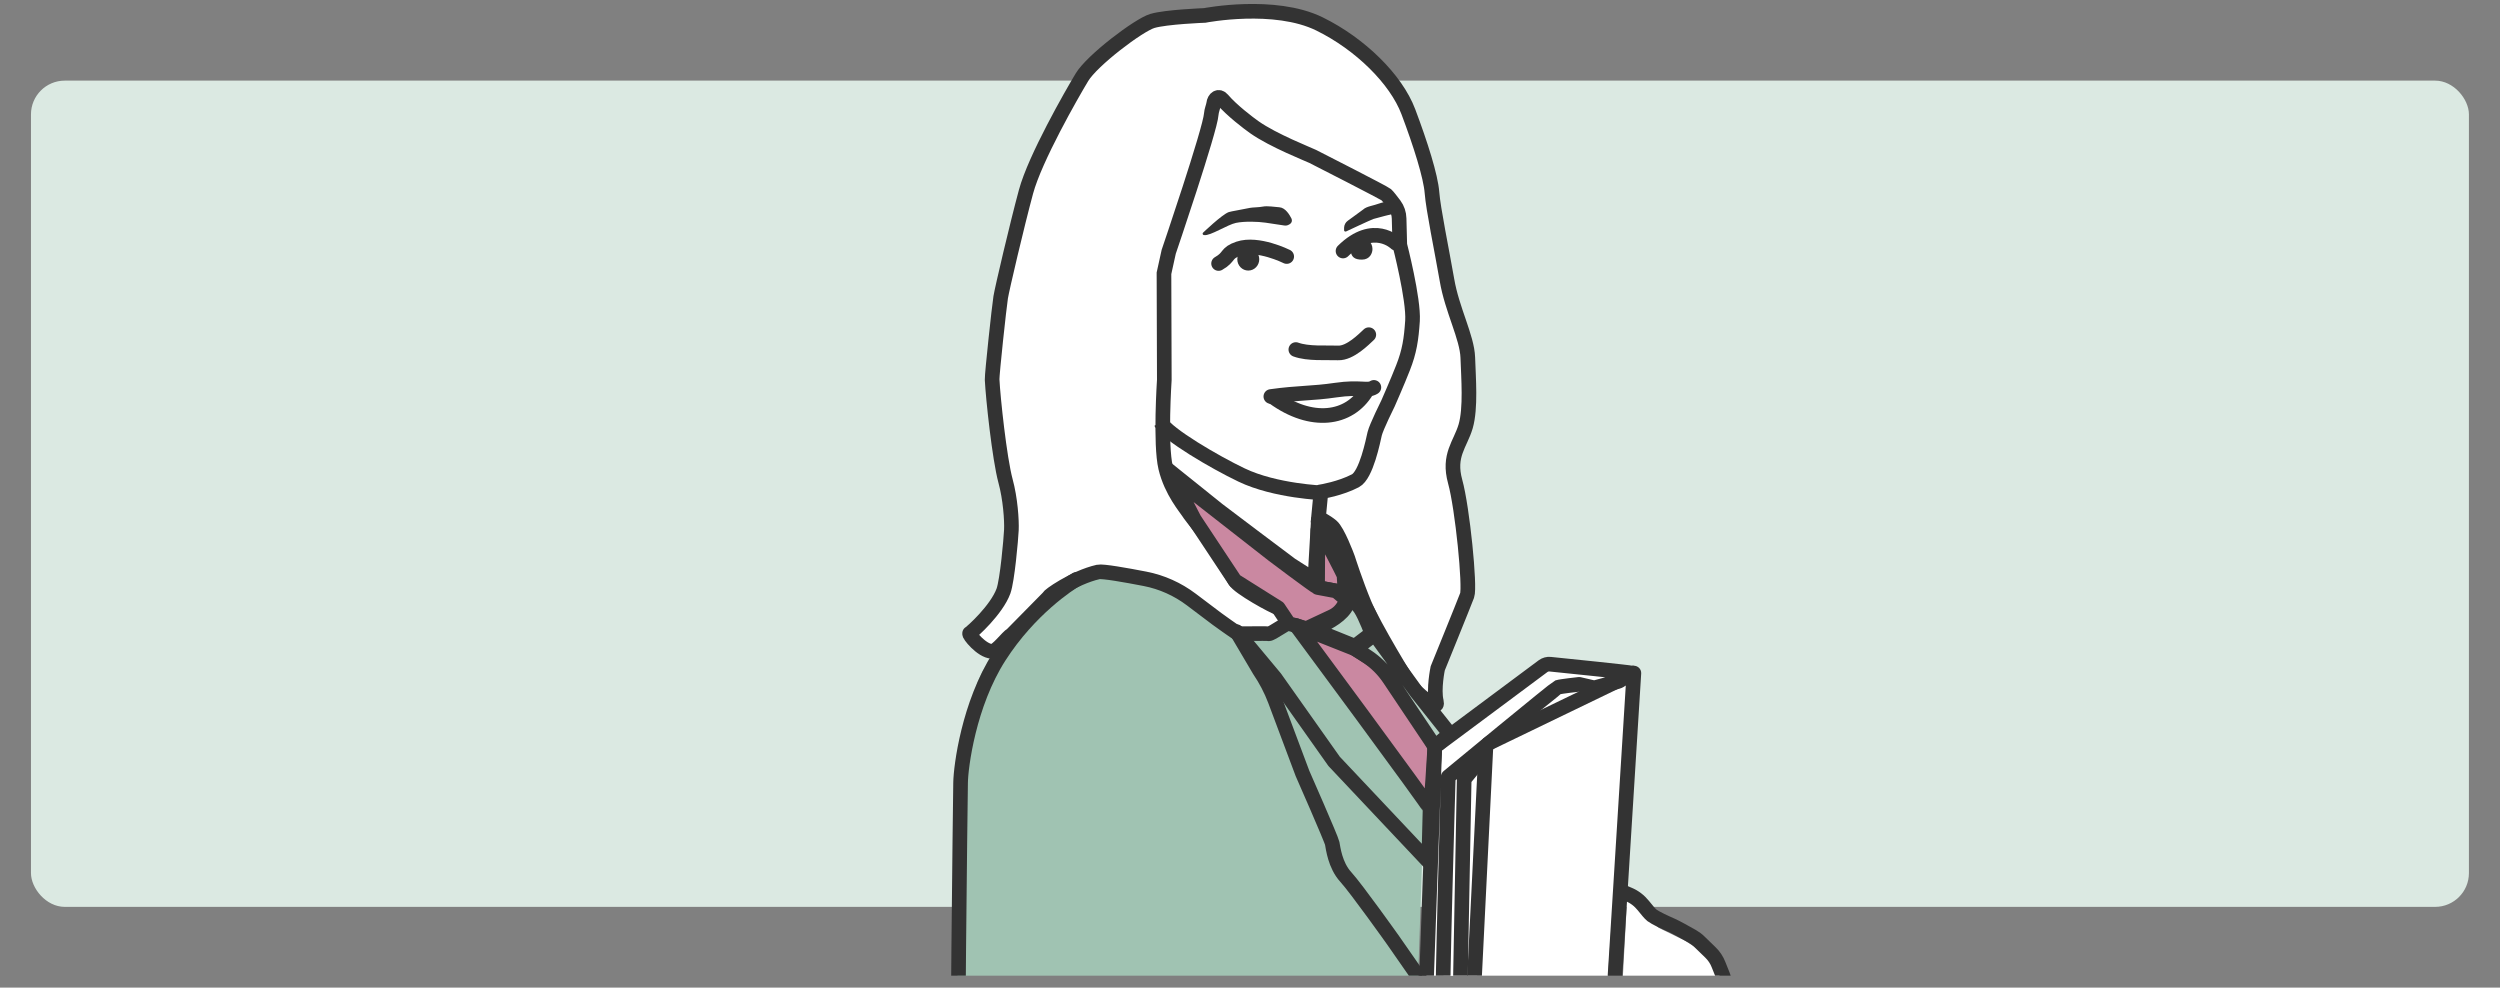
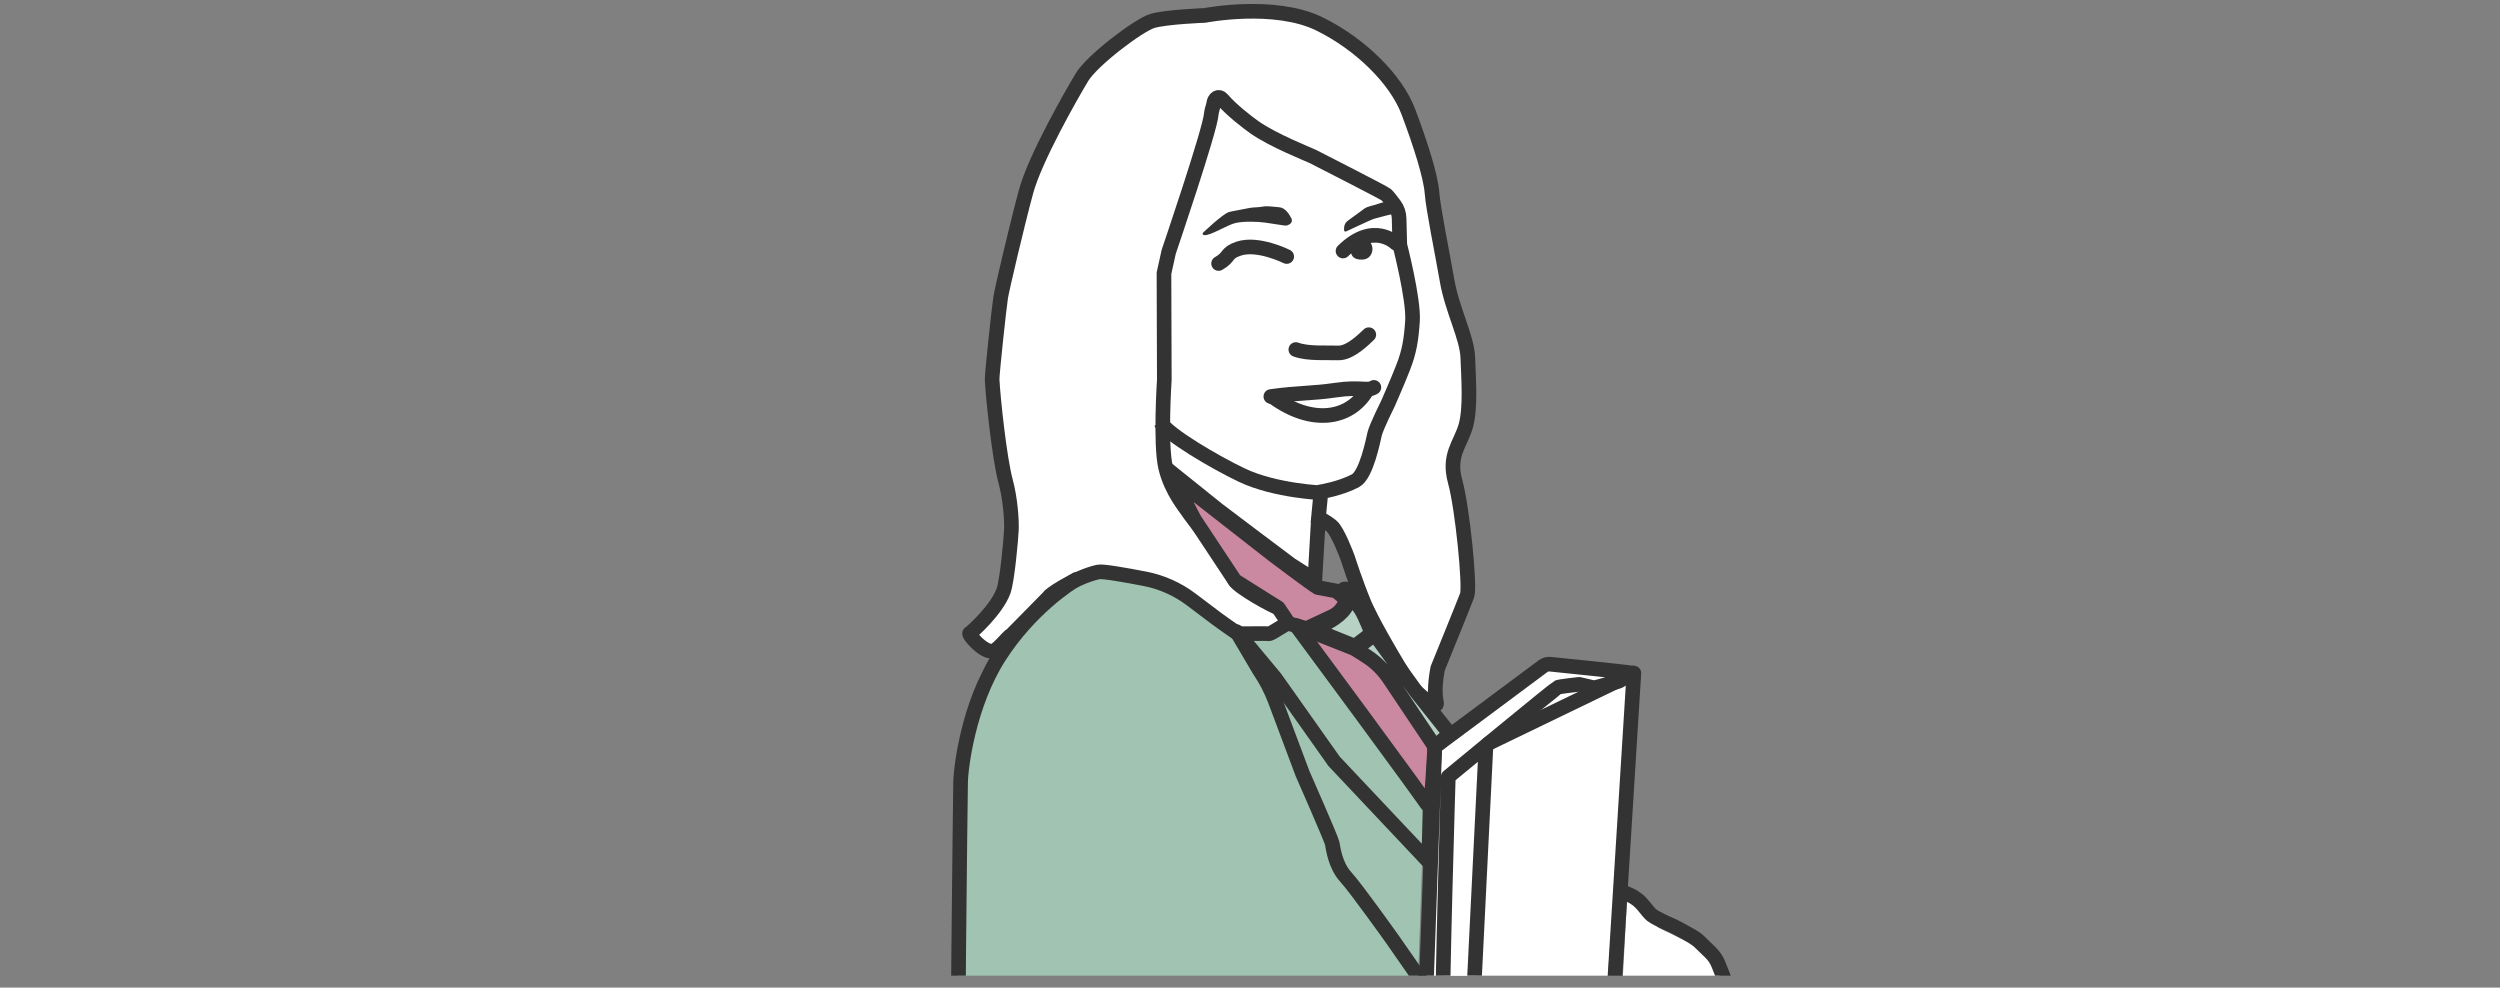
<svg xmlns="http://www.w3.org/2000/svg" version="1.1" viewBox="0 0 2220 877">
  <rect x="0" y="0" width="2220" height="877" fill="#808080" stroke="none" />
  <defs>
    <style>
      .cls-1, .cls-2, .cls-3, .cls-4, .cls-5, .cls-6, .cls-7, .cls-8, .cls-9 {
        stroke: #333;
      }

      .cls-1, .cls-3 {
        fill: #333;
        stroke-width: 2.5px;
      }

      .cls-1, .cls-4, .cls-9 {
        stroke-miterlimit: 10;
      }

      .cls-10 {
        clip-path: url(#clippath);
      }

      .cls-2 {
        fill: #ca88a1;
      }

      .cls-2, .cls-3, .cls-5, .cls-6, .cls-7, .cls-8 {
        stroke-linejoin: round;
      }

      .cls-2, .cls-4, .cls-5, .cls-6, .cls-7, .cls-9 {
        stroke-width: 13px;
      }

      .cls-11, .cls-12, .cls-13, .cls-14 {
        stroke-width: 0px;
      }

      .cls-11, .cls-6, .cls-7, .cls-9 {
        fill: none;
      }

      .cls-3, .cls-6 {
        stroke-linecap: round;
      }

      .cls-4, .cls-14 {
        fill: #fff;
      }

      .cls-5, .cls-8 {
        fill: #b7d2c5;
      }

      .cls-12 {
        fill: #dbe9e2;
      }

      .cls-13 {
        fill: #a0c3b2;
      }

      .cls-8 {
        stroke-width: 17.3px;
      }
    </style>
    <clipPath id="clippath">
      <rect class="cls-11" x="421.3" y="-54.4" width="1318.7" height="920.8" />
    </clipPath>
  </defs>
  <g id="Lager_1" data-name="Lager 1">
-     <rect class="cls-12" x="27.5" y="71.6" width="2164.9" height="733.7" rx="30" ry="30" />
-   </g>
+     </g>
  <g id="Lager_5" data-name="Lager 5">
    <g class="cls-10">
      <g>
        <path class="cls-14" d="M1444.7,801c2.4,0,16.9,11.4,16.9,11.4l11.3,11.5,23.3,11.4s22.5,13.9,24.2,17.1c1.6,3.3,11.4,23.9,11.4,23.9l7.3,12.3,12.9,7.3,9,17.3,5,17.3-2.9,34.7.2,24s8.9,12.3,6.5,13.2c-2.4.8-20.8,6.8-20.8,6.8l-17.6-3.2-10.6-23.9-9.7-13.1-29.8-16.3s-22.5-3.1-24.9-3.9-19.3-8.1-19.3-8.1l7.6-139.7Z" />
        <path class="cls-13" d="M1134.6,541.5l20.1,23,110,145.4-5.4,157.8,44.1,61.7,7.5,12.6s3.1,6.9,5,8.2c1.9,1.3,40.1,23.1,40.1,23.1l4.4,15.8v15.8c.1,0,8.1,23.9-27,31.6-41.7,9.2-118.6,44.4-270.6,10.9-21.6-4.7-110.3-26.7-140.3-46-27.6-17.7-56.2-46-70.3-59.4-2.6-2.5-4.1-6-4-9.6l1.8-61.4,3.3-79-4-78c-.8-16.4.3-32.7,3.5-48.8,4.7-24.2,12.6-58.5,21.6-72.3,14.5-22.3,49.8-65,49.8-65,0,0,34.2-23.7,46.5-23.8,12.3-.1,53.5,3.3,65.2,11.5,11.7,8.1,54.4,40.1,54.4,40.1l20.9,1.1,15.9-5.8,7.7-9.3Z" />
        <path class="cls-14" d="M1382.8,586.7l57.1,5.6c3.9.6,6.7,4.2,6.4,8.3l-20.4,294.4c-.2,4.1-.7,35.5-4.8,35.5l-34.3,1.6c-.3,0-.6,0-.9,0l-29.4,4c-.5,0-1.1,0-1.6,0l-28.1-2.3c-2.3-.2-4.6.7-6.2,2.5h0c-3.3,3.7-9,3.3-11.9-.7l-44.6-64.2c-1-1.5-1.5-3.2-1.4-5l9.9-203.7c.1-2.3,1.2-4.5,3-5.9l92.7-67.5c1.7-1.3,12.4-3.1,14.5-2.8Z" />
        <polygon class="cls-14" points="1416.8 611.5 1404.3 605.6 1384.2 608.8 1320 660.7 1285.2 688.7 1281.2 895.4 1308.4 935 1321.4 662.7 1416.8 611.5" />
        <polygon class="cls-14" points="1134.4 101.7 1195.6 138.6 1238.2 164.8 1257.4 249.3 1251.9 323.1 1223 406.9 1181.5 455.7 1171.1 474.8 1170.1 521.6 1021.4 406.9 1005.4 243.4 1058.1 73.6 1080.9 60.1 1134.4 101.7" />
        <path class="cls-4" d="M1173,436.8l-2.2,23s6.3,2.9,11.7,7.4c5.4,4.5,13.8,26.9,14.3,28.4.5,1.5,7,22,14.9,40.9,7.9,19,38.9,70.2,41.4,73.2,2.5,3,25.1,24.1,22.4,13.3-2.7-11,1.2-29.5,1.2-29.5,0,0,23.3-57.3,26.1-64.8,2.8-7.5-4.1-77.5-10.6-101-6.5-23.5,4.6-33.1,9.3-49.1,4.7-16.1,2.5-43.1,1.9-61.1s-14-42.4-18.5-68.9c-4.6-26.5-12.2-63-13.3-77.5-1.1-14.5-10.1-43-21-71.9-10.9-28.9-42.8-60.2-78.8-77.9-40-19.7-102-7.6-102-7.6,0,0-34.4,1.3-46.5,4.9-12.1,3.6-53.6,35-62.6,50.1-9.1,15.1-41.6,71.9-49.6,101.5-8,29.6-21.3,86.3-22.5,93.8-1.3,8.1-7.8,68.3-7.6,73.1.8,16.3,6.5,69.9,11.9,90,4.3,15.7,5.6,35,5.2,43.5-.4,8.5-3.6,44.6-7,54.2-6.1,16.8-28.2,36.6-30.1,37.6-1.3.7,10.6,15.6,19.7,16,4.8.2,13.7-12.7,17.9-15l33-33.5c-1.7-.1,21.7-17,43.6-22,3.8-.9,24.6,2.8,41.6,6.1,14.9,2.9,28.9,9.2,41.1,18.4l22.8,17.2s17.1,12.4,18.6,12.9c1.5.5,24.7-.2,27.2.3,2.4.5,17.9-11.2,17.9-9.2,0,2-5.9-13.5-9.3-13.9-3.4-.5-35.6-18.2-38.5-24.2-3-6-15.7-24.4-19.2-30.9s-20.1-26.4-22.1-29.8-15.2-18.4-20.2-39.4c-5-21-1.2-78.1-1.2-78.1l-.3-94.6,4.2-19.1s36.9-108.3,37.8-122.3c.2-3.1,1.8-6.8,2.1-9.1.6-5.1,4.5-7.8,7.8-3.9,8.1,9.6,23.4,21.2,28.4,24.7,16.7,11.8,48.6,24.3,51.8,25.9,3.9,2,62.9,32,65.3,34,1.3,1.1,4.6,5.4,7.3,9,2.6,3.5,4,7.7,4.1,12.1l.6,23.4s12.5,48.4,11.3,67.5c-1.1,16.4-2.7,27.1-8.4,41.6-4.7,12.1-13.3,31.6-13.3,31.6,0,0-10.5,21.1-11.9,27.1-1.4,6-7.4,36.6-17.1,41.7-13.3,7-30.5,9.8-30.5,9.8Z" />
        <path class="cls-3" d="M1144.8,197.9c1.1-.7,1.5-2.1.9-3.3-1.7-3.4-5.2-9-9.7-9.3s-10.5-1.4-14.5-.6c-3.4.7-9.5.7-11.2,1.1-5.5,1.2-16.9,3.1-18.7,3.7-5.8,2.1-22.4,18-22.4,18,4.9,1,20.3-9.2,28.1-10.8,7.8-1.6,19.9-1.2,26.7-.2,5.1.7,13,2,16.6,2.5,1.2.2,2.4,0,3.5-.7l.7-.4Z" />
        <path class="cls-3" d="M1237.3,180.4c-1,0-6-.7-11.9,1.4-5.3,2-11.4,2.6-14.1,5.2l-8.6,6.3-5.1,3.7c-1.7,1.2-2.7,3.1-2.8,5.2v2.2c0,0,22.5-10.6,24.6-11.2,15.1-4.2,22.8-5.7,22.8-5.7l-4.9-7Z" />
        <path class="cls-6" d="M1142.6,227.8s-25.6-12.8-42.7-7c-11.8,4-7.4,7.3-17.8,13.2" />
        <path class="cls-6" d="M1239.6,216s-19.9-19.8-47,6.9" />
        <path class="cls-1" d="M1200.6,222.7c.6,4.4,2.5,6.6,8.8,6.6s8.1-5.2,8.1-8.2c0-5.2-4.5-9.3-9.7-8.6s-7.8,5.4-7.2,10.2Z" />
-         <ellipse class="cls-1" cx="1108.4" cy="230.3" rx="8.5" ry="8.8" transform="translate(-1.9 9.6) rotate(-.5)" />
        <path class="cls-6" d="M1215.5,297.2c-4.3,4-16.6,16.6-27.2,16.2-10.7-.4-26.7,1-37.6-3" />
        <path class="cls-6" d="M1220,344c-5.6,3.6-11.9-.8-33.7,2.4-21.8,3.2-32.6,2.2-57.8,5.7" />
        <path class="cls-9" d="M1175.1,437.7s-42.6-1.5-72.6-15.9c-23.9-11.4-66.1-36.2-71.7-46.7" />
        <path class="cls-9" d="M1170.8,459.8l-3.2,55.3s-18.9-12-21.3-13.6c-2.4-1.6-64.8-48.8-64.8-48.8l-46.5-37.3" />
-         <path class="cls-2" d="M1170.4,470.6c3.9.8,23.1,40.3,23.1,40.3l.9,15.4-24.4-4.6.3-51Z" />
        <path class="cls-8" d="M1194.4,526.2c-1.8-4.6,10.7,5.8,15.5,13.1,4.8,7.3,10.8,23.9,10.8,23.9l-17.2,13.1s-45.7-18.2-43.3-18.2c2.4,0,41.5-13.3,34.3-31.9Z" />
        <path class="cls-2" d="M1170.1,521.6c-2.4-.8-39.5-28.8-39.5-28.8l-90.1-70.4,20,38.7,36.1,54.5,38.5,24.2,9.3,13.9,15.7,4.5,23-10.8c4.4-2.1,8-5.5,10.4-9.9l2.6-4.7-9.5-8-16.5-3.1Z" />
        <path class="cls-2" d="M1203.5,576.3s19.7,12,22.1,14.4c2.4,2.4,38.9,53.9,38.9,53.9l9.6,18.5s-3.4,58.3-4.2,55.1c-.8-3.2-119-162.8-119-162.8l52.7,20.9Z" />
        <path class="cls-5" d="M1203.5,576.3l17.2-13.1,37.3,51.5,29.4,37-13.2,11.4-40.5-60.5c-5.3-7.9-12.1-14.6-19.9-19.7l-10.2-6.6Z" />
        <path class="cls-6" d="M955.8,514.5c-6.3,3.7-41.4,26.3-68.5,68.6-27.1,42.3-34.1,97.7-34.3,112-.3,16.9-3.6,298.6-1.4,229.7" />
        <polyline class="cls-6" points="1099.4 562.5 1132.3 602 1184.7 676.1 1268.7 765.2 1269.9 718.2" />
        <path class="cls-7" d="M1449.3,597.7c-2.1-.7-58.3-6.4-72.8-7.9-2.2-.2-4.4.4-6.2,1.7l-96.2,71.6-7.6,212.9s16.7,21.7,15.1,19.3,4.5-205.6,4.5-205.6c0,0,95.1-78.5,97.4-79.4,2.3-.8,18.8-2.6,18.8-2.6l13.4,3.1,21.9-5.9,11.7-7.4Z" />
        <path class="cls-7" d="M1306.2,931.6l13.2-266.4c.1-2.5,1.6-4.7,3.8-5.8l127.7-61.7-19.3,309.4-1.3,26.7-5.5,2.5-21.2-.6s-17.3-.7-28.2,2.7c-11,3.3-25.9,2.7-30.6,2.7-4.7,0-28.3-8.7-27.4,5.1" />
        <path class="cls-7" d="M1440.8,792l5.3,2.2c5.2,2.1,9.7,5.6,13.3,10.1,2.8,3.5,5.9,7.3,7.5,8.5,3.2,2.4,11.8,6.4,17.3,8.8,4,1.7,13.6,7.1,18.7,10,2.2,1.3,4.3,2.8,6.1,4.6l9.8,9.5c3.2,3.1,5.7,6.8,7.3,11l3.6,9c.2.6.4,1.1.6,1.7l.2.5c2.2,6.7,6.6,12.5,12.4,16.3,5.5,3.6,11.6,7.8,12.4,9.6,1.6,3.2,10.5,21,11.2,23.4,1.5,5.4.6,15.9.9,22.5,0,2.3,0,4.5-.4,6.7-.9,5.3-2.6,15.4-3.2,17.7-.8,3.2-.6,18.6.2,21.9.8,3.2,8,19.4,8,19.4,0,0-10.2,2.5-18.8,4.2-8.6,1.7-24.3-2.2-24.3-2.2,0,0-4-11.3-4.8-13.7-.8-2.4-11.9-20.1-17.5-25.7-3.1-3.1-15-10-25-15.7-8.6-4.8-18.2-6.9-27.9-6.1-2.7.2-5.5,0-8.1-.6h0c3.9-2.4,1.9-20.3-18.4-19.7" />
        <path class="cls-6" d="M1343.2,970.1c2.4.8,34,3.8,36.3,4.6,2.4.8,3.1,6.2-.7,10.5-9.7,11-15.5,46.4-15.5,46.4l1.9-31.2c-2.3-14.4-11.8-26.5-25.1-31.6-1-.4-2-.7-3-1.1-18.1-6.3-22.2-24.9-22.2-24.9l-19-23.3-58.8-84.5s-32.6-45.9-42.1-56.3c-9.5-10.4-11.2-25.8-12-29.8-.8-4-26.4-62.1-26.4-62.1l-24.3-64.8c-3.6-9.5-8.3-18.5-14-26.9l-20.2-34.2" />
-         <path class="cls-7" d="M1317.3,673.3c-3.1.8-17.1,18.8-17.1,18.8l-4.3,227.5" />
        <path class="cls-6" d="M1213.7,346.9c-15.6,26.1-49.3,30.3-82.8,6" />
      </g>
    </g>
  </g>
</svg>